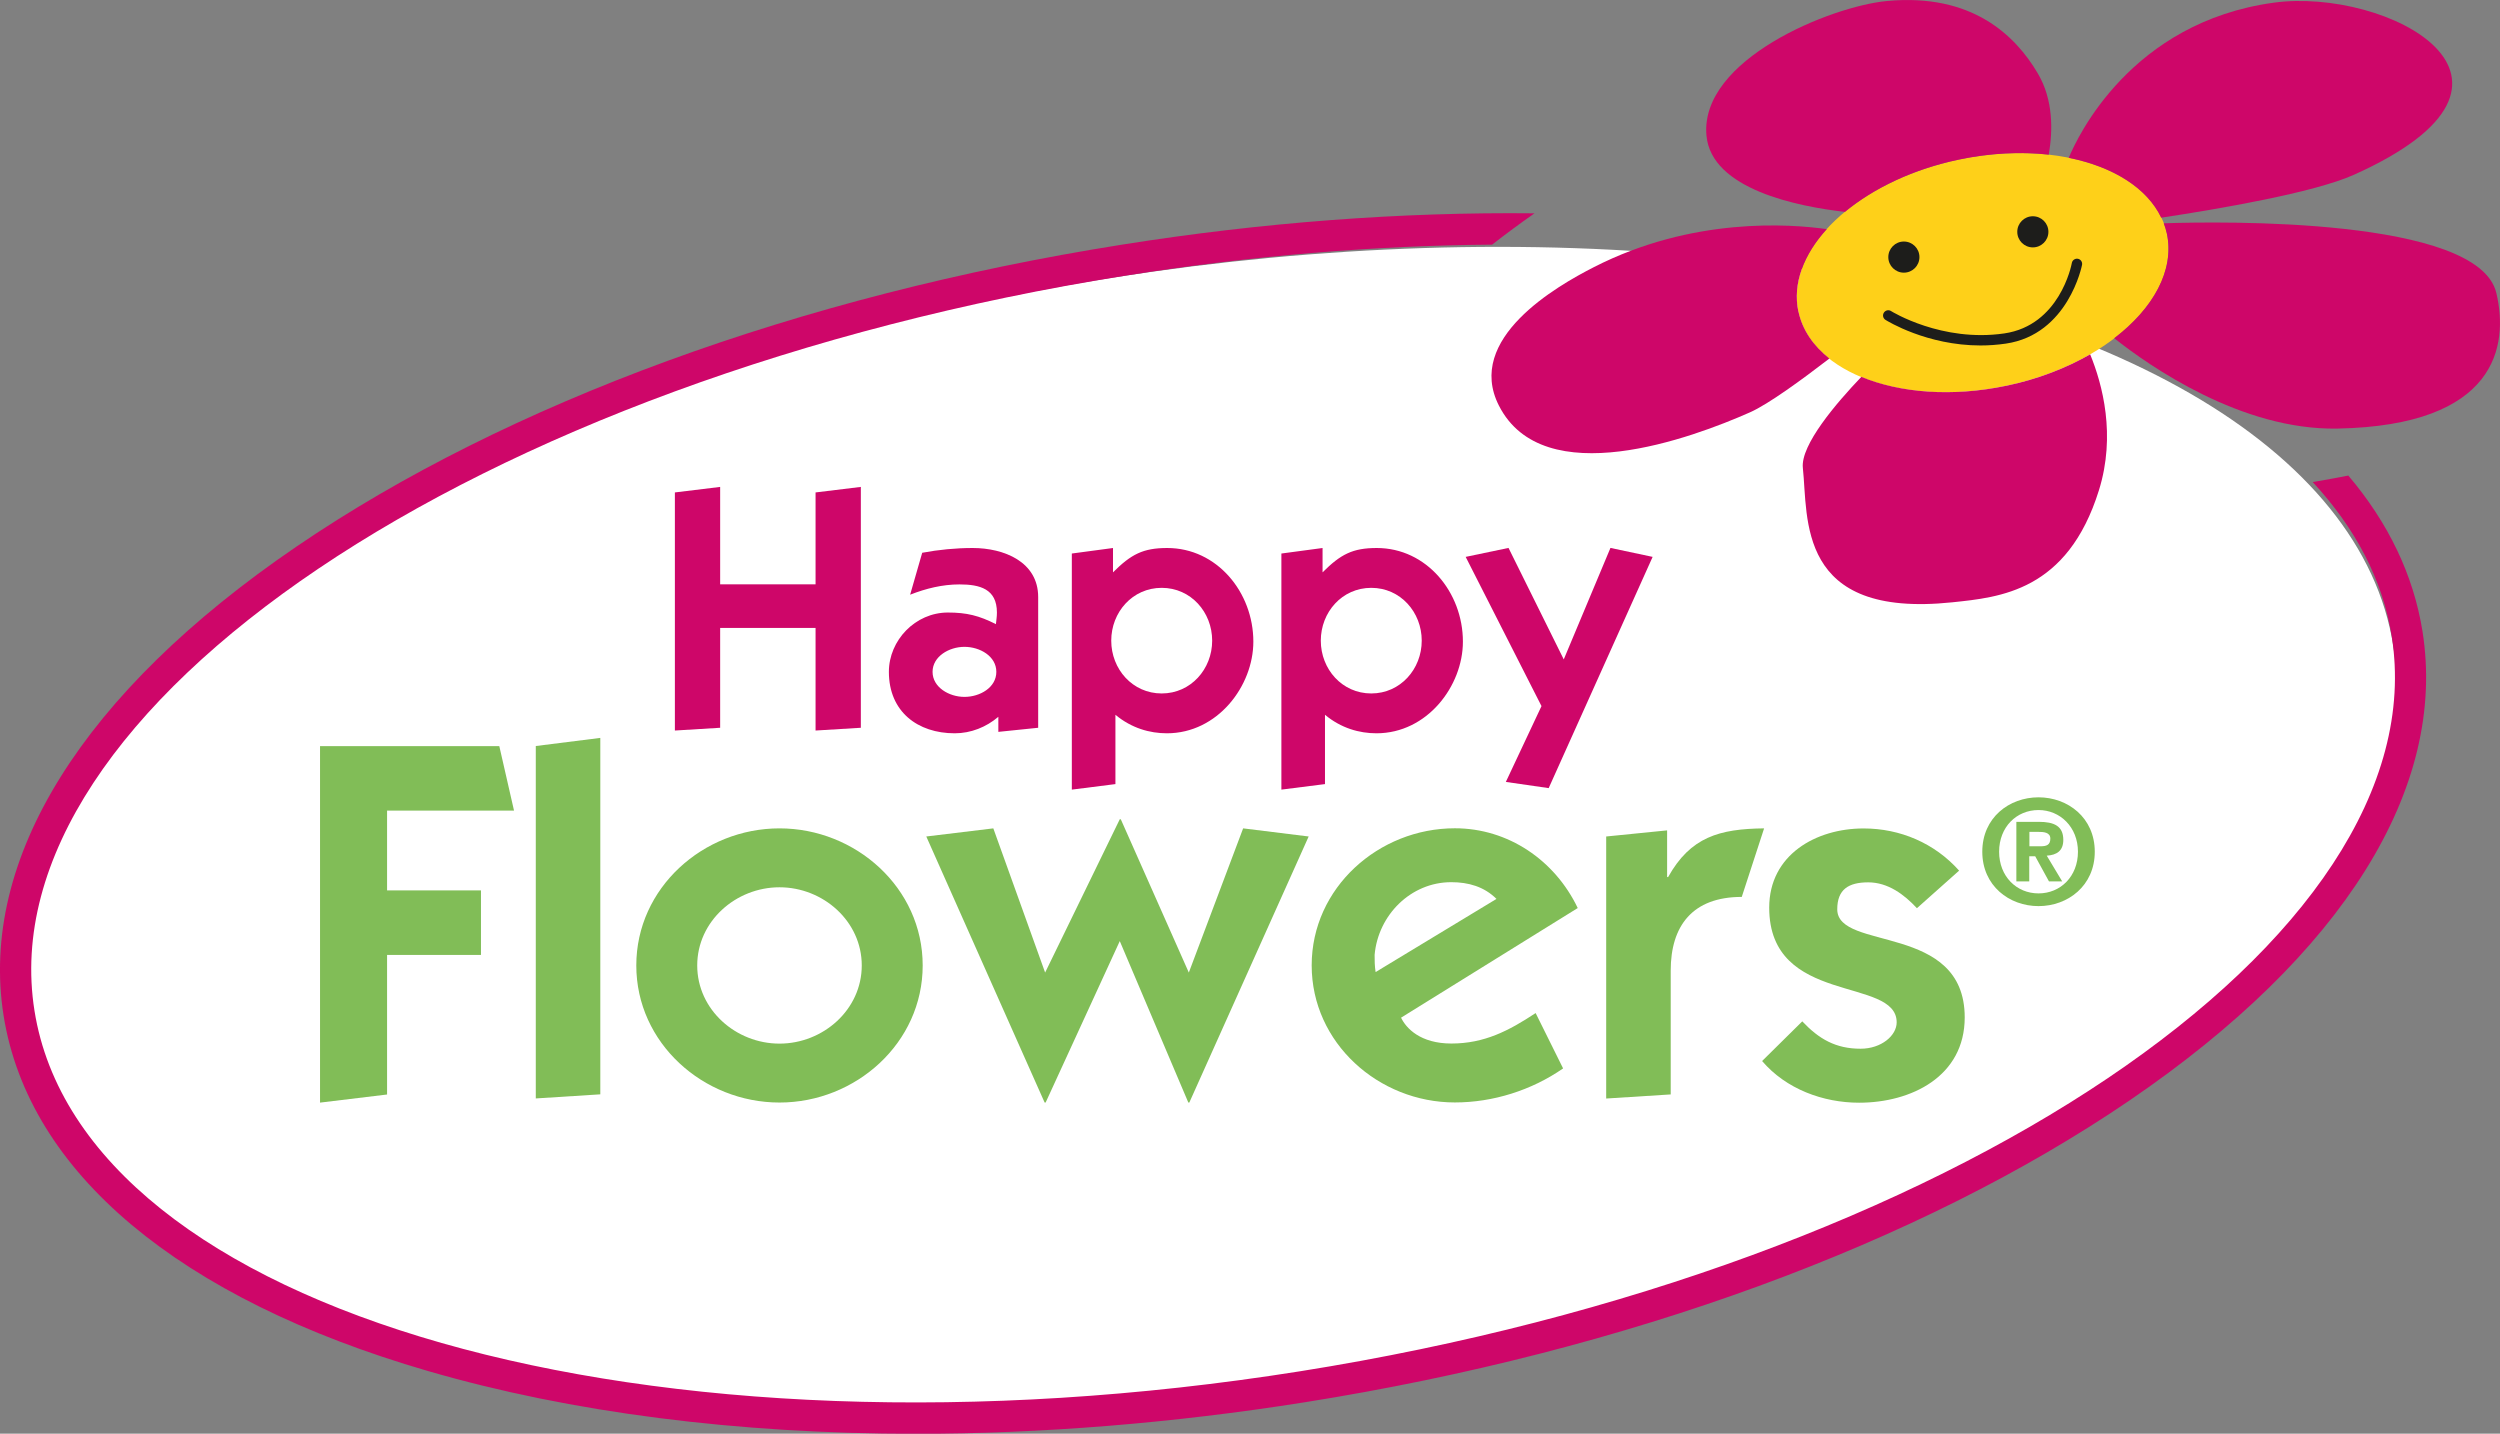
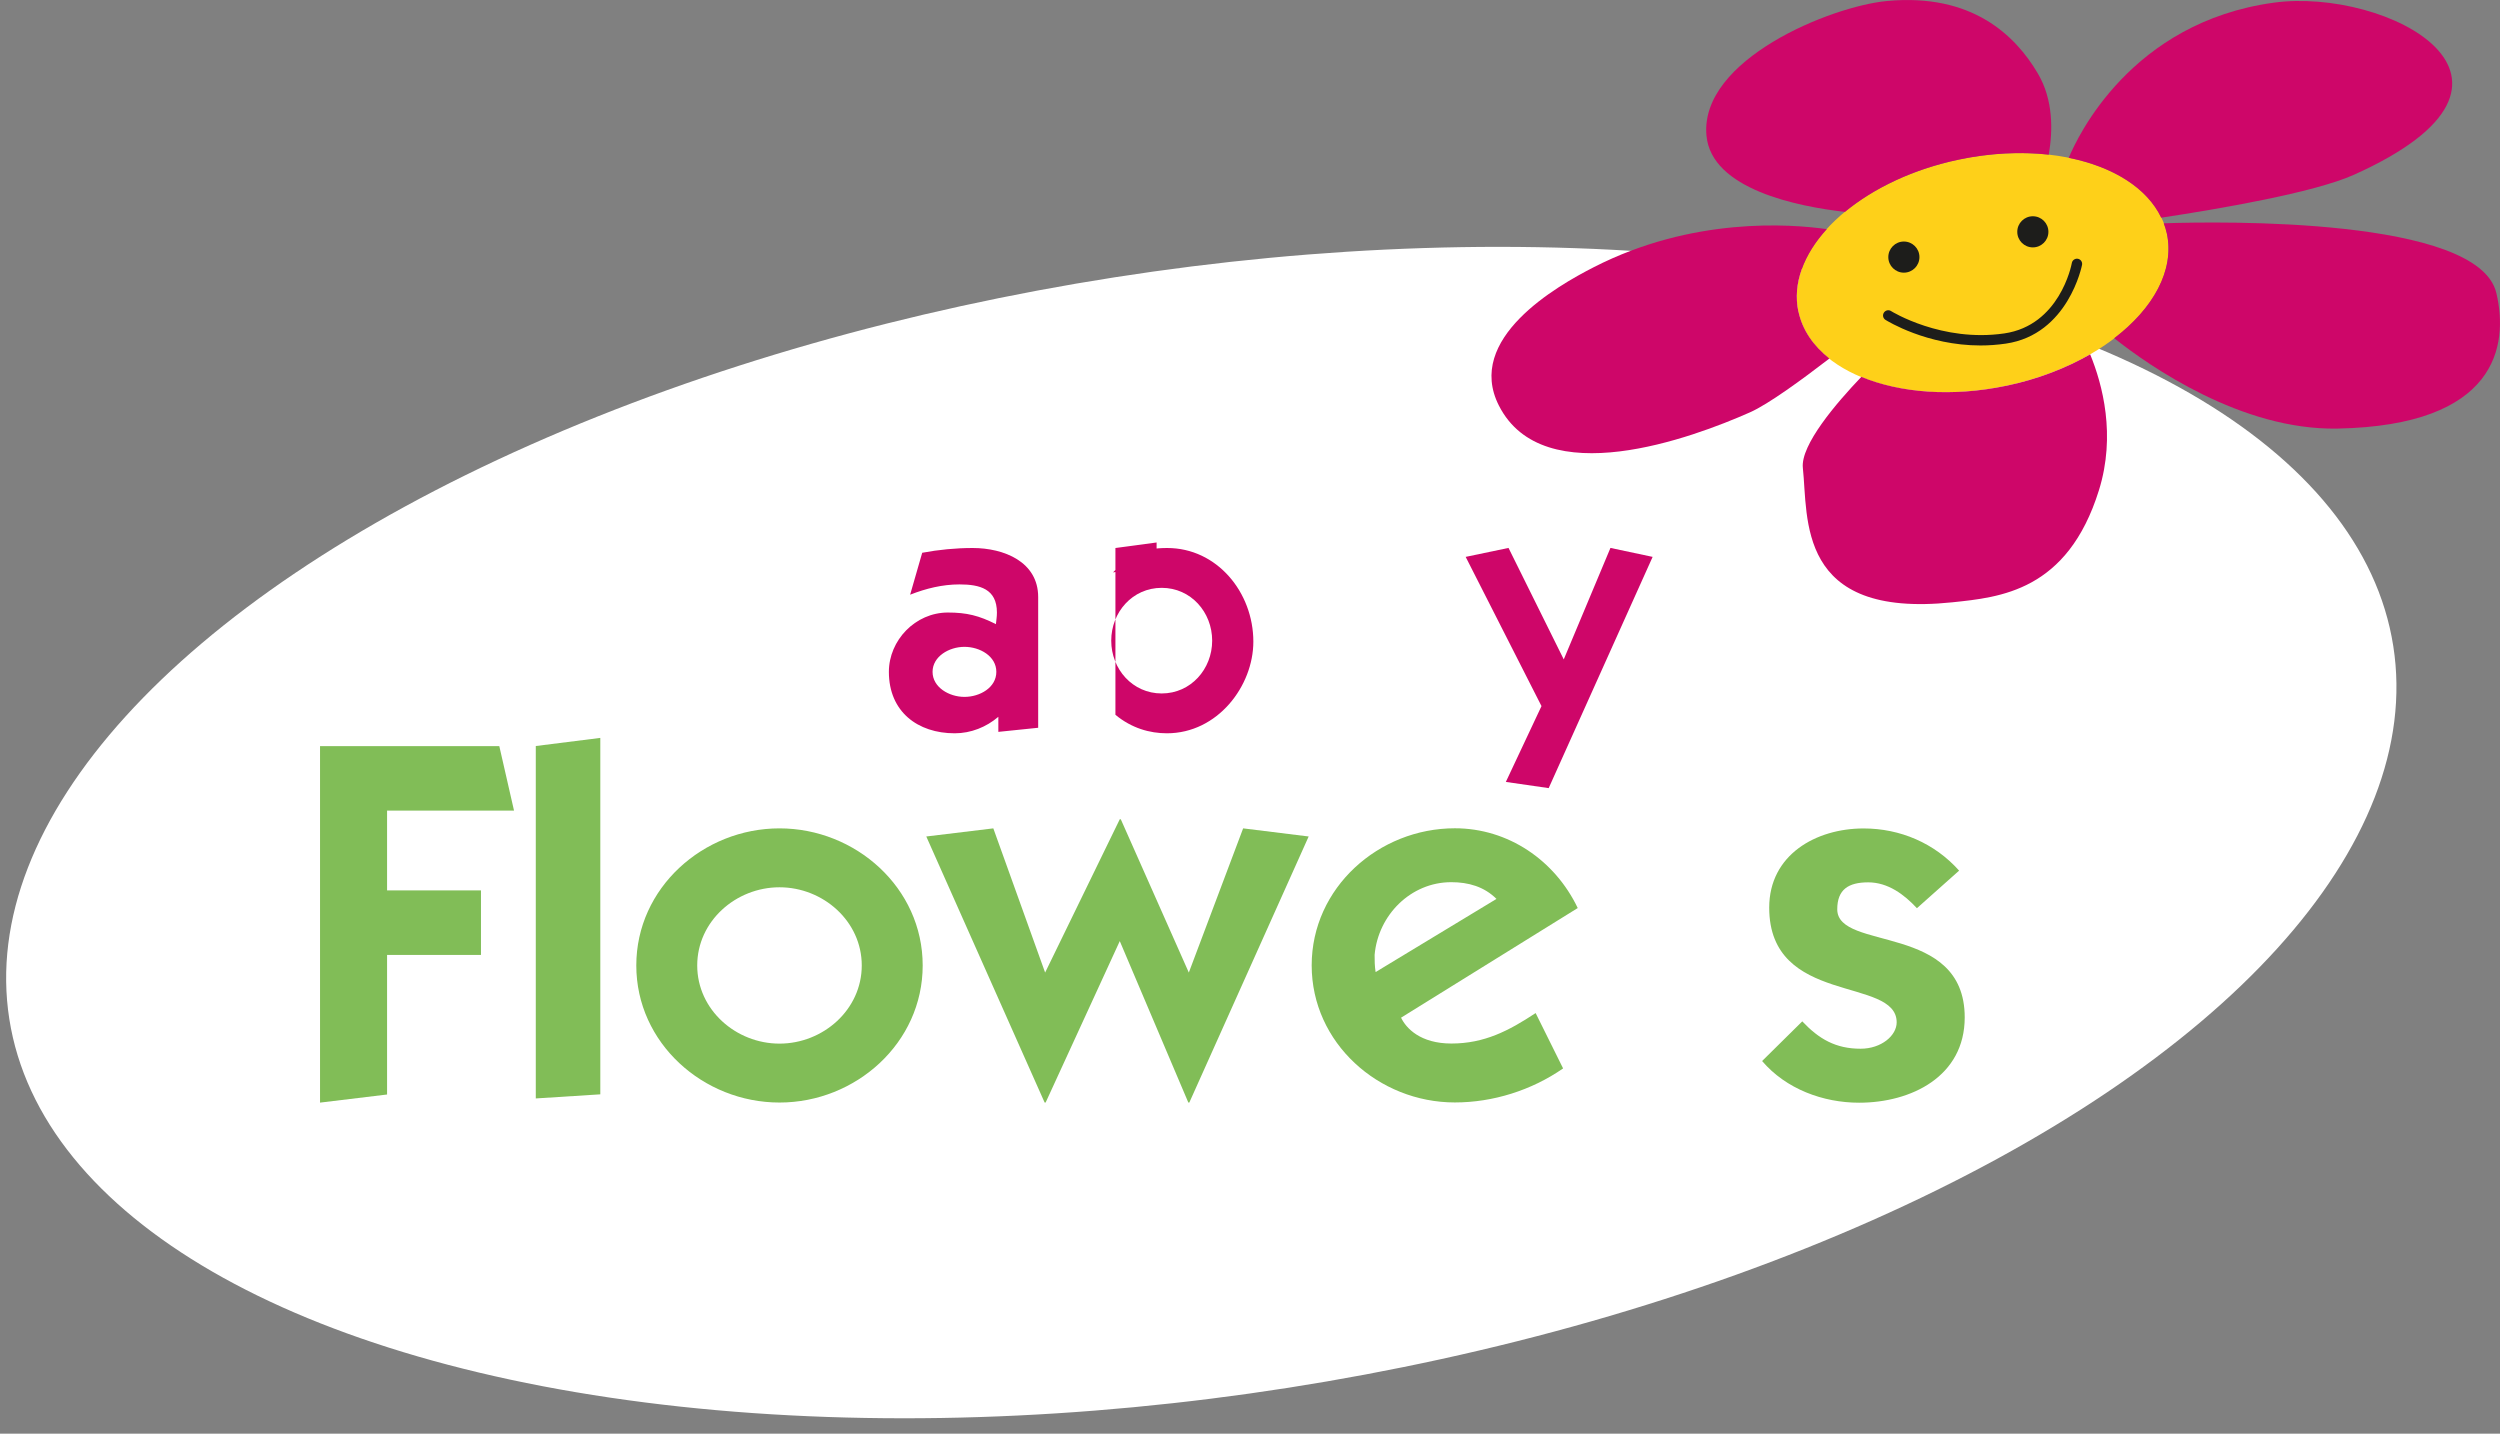
<svg xmlns="http://www.w3.org/2000/svg" id="Ebene_2" data-name="Ebene 2" viewBox="0 0 298.72 171.31">
  <rect x="0" y="0" width="298.72" height="171.31" fill="#808080" stroke="none" />
  <defs>
    <style>
      .cls-1 {
        fill: #ce0669;
      }

      .cls-1, .cls-2, .cls-3, .cls-4, .cls-5 {
        stroke-width: 0px;
      }

      .cls-2 {
        fill: #fed019;
      }

      .cls-3 {
        fill: #81bd57;
      }

      .cls-4 {
        fill: #1d1d1b;
      }

      .cls-5 {
        fill: #fff;
      }
    </style>
  </defs>
  <g id="Ebene_1-2" data-name="Ebene 1">
    <ellipse class="cls-5" cx="143.54" cy="99.49" rx="144.16" ry="67.15" transform="translate(-13.65 23.37) rotate(-8.89)" />
    <g>
-       <path class="cls-1" d="M97.45,58.84l5.41-.66v28.78l-5.41.33v-12.26h-11.4v11.93l-5.41.33v-28.45l5.41-.66v11.64h11.4v-10.99Z" />
      <path class="cls-1" d="M110.19,66.05c1.97-.37,4.02-.57,6.03-.57,3.73,0,7.83,1.64,7.83,5.86v15.62l-4.76.49v-1.8c-1.44,1.23-3.28,1.97-5.21,1.97-4.43,0-7.87-2.58-7.87-7.34,0-3.77,3.16-7.09,7.05-7.09,2.26,0,3.73.37,5.74,1.39.04-.45.12-.86.12-1.39,0-2.83-2.05-3.36-4.47-3.36-2.05,0-4.02.49-5.9,1.23l1.44-5ZM115.24,83.27c1.84,0,3.81-1.11,3.81-2.99s-1.97-2.99-3.81-2.99-3.81,1.15-3.81,2.99,1.97,2.99,3.81,2.99Z" />
-       <path class="cls-1" d="M132.99,68.39c2.17-2.17,3.61-2.91,6.48-2.91,5.94,0,10.29,5.29,10.29,11.19,0,5.29-4.26,10.95-10.33,10.95-2.05,0-4.22-.61-6.15-2.21v8.28l-5.21.66v-28.21l4.92-.66v2.91ZM138.81,82.86c3.48,0,6.03-2.91,6.03-6.31s-2.54-6.31-6.03-6.31-6.03,2.91-6.03,6.31,2.54,6.31,6.03,6.31Z" />
-       <path class="cls-1" d="M158.03,68.39c2.17-2.17,3.61-2.91,6.48-2.91,5.94,0,10.29,5.29,10.29,11.19,0,5.29-4.26,10.95-10.33,10.95-2.05,0-4.22-.61-6.15-2.21v8.28l-5.21.66v-28.21l4.92-.66v2.91ZM163.85,82.86c3.48,0,6.03-2.91,6.03-6.31s-2.54-6.31-6.03-6.31-6.03,2.91-6.03,6.31,2.54,6.31,6.03,6.31Z" />
+       <path class="cls-1" d="M132.99,68.39c2.17-2.17,3.61-2.91,6.48-2.91,5.94,0,10.29,5.29,10.29,11.19,0,5.29-4.26,10.95-10.33,10.95-2.05,0-4.22-.61-6.15-2.21v8.28v-28.21l4.92-.66v2.91ZM138.81,82.86c3.48,0,6.03-2.91,6.03-6.31s-2.54-6.31-6.03-6.31-6.03,2.91-6.03,6.31,2.54,6.31,6.03,6.31Z" />
      <path class="cls-1" d="M185.05,94.17l-5.12-.74,4.26-9.06-9.06-17.83,5.12-1.07,6.6,13.32,5.58-13.32,5.04,1.07-12.42,27.63Z" />
    </g>
    <g>
      <path class="cls-3" d="M38.24,89.15h21.42l1.76,7.71h-15.17v9.53h11.22v7.71h-11.22v16.68l-8.01.97v-42.59Z" />
      <path class="cls-3" d="M64.02,131.25v-42.11l7.71-.97v42.59l-7.71.49Z" />
      <path class="cls-3" d="M93.14,98.98c9.1,0,17.11,7.1,17.11,16.38s-8.01,16.38-17.11,16.38-17.11-7.1-17.11-16.38,8.01-16.38,17.11-16.38ZM93.14,124.7c5.22,0,9.83-4.06,9.83-9.34s-4.61-9.34-9.83-9.34-9.83,4.06-9.83,9.34,4.61,9.34,9.83,9.34Z" />
      <path class="cls-3" d="M124.88,116.21l8.92-18.32h.12l8.13,18.32,6.49-17.23,7.83.97-14.26,31.79h-.12l-8.19-19.29-8.86,19.29h-.12l-14.14-31.79,8.01-.97,6.19,17.23Z" />
      <path class="cls-3" d="M186.76,127.67c-3.76,2.61-8.37,4.06-12.92,4.06-9.1,0-17.11-7.1-17.11-16.38s8.01-16.38,17.11-16.38c6.37,0,11.95,3.82,14.68,9.53l-21.11,13.1c.61,1.27,2.31,3.09,6.01,3.09,3.94,0,6.86-1.52,10.07-3.64l3.28,6.61ZM178.81,107.41c-1.46-1.46-3.34-2-5.4-2-4.85,0-8.74,3.94-9.16,8.68,0,.67,0,1.33.12,2.06l14.44-8.74Z" />
-       <path class="cls-3" d="M199.2,104.8h.12c2.67-4.79,6.13-5.76,11.47-5.82l-2.67,8.19c-5.89,0-8.49,3.46-8.49,8.8v14.8l-7.71.49v-31.31l7.28-.73v5.58Z" />
      <path class="cls-3" d="M215.34,122.03c2,2.12,4,3.28,6.98,3.28,2.49,0,4.31-1.58,4.31-3.15,0-5.52-15.23-1.94-15.23-13.71,0-6.31,5.58-9.46,11.28-9.46,4.37,0,8.49,1.76,11.41,5.04l-5.04,4.49c-1.52-1.64-3.46-3.09-5.82-3.09s-3.7.85-3.7,3.22c0,5.04,15.23,1.58,15.23,12.92,0,7.04-6.37,10.19-12.62,10.19-4.31,0-8.74-1.64-11.59-4.98l4.79-4.73Z" />
-       <path class="cls-3" d="M236.86,101.77c0-4.08,3.22-6.5,6.72-6.5s6.72,2.43,6.72,6.5-3.22,6.5-6.72,6.5-6.72-2.43-6.72-6.5ZM243.58,96.79c-2.63,0-4.71,2.03-4.71,4.98s2.08,4.98,4.71,4.98,4.71-2.03,4.71-4.98-2.14-4.98-4.71-4.98ZM242.49,105.32h-1.56v-7.12h2.68c1.85,0,2.93.51,2.93,2.16,0,1.3-.78,1.81-1.98,1.88l1.85,3.08h-1.58l-1.65-3.01h-.71v3.01ZM243.83,101.12c.69,0,1.16-.15,1.16-.92s-.85-.8-1.43-.8h-1.07v1.72h1.34Z" />
    </g>
    <ellipse class="cls-2" cx="236.9" cy="32.58" rx="22.51" ry="13.81" transform="translate(-1.63 49.51) rotate(-11.89)" />
    <circle class="cls-4" cx="227.49" cy="30.72" r="1.86" />
    <circle class="cls-4" cx="242.9" cy="27.7" r="1.86" />
    <path class="cls-4" d="M236.66,41.28c-6.43,0-11.14-2.92-11.37-3.06-.29-.18-.38-.57-.19-.86s.57-.38.86-.19c.06.04,6.07,3.76,13.53,2.67,6.59-.96,8.02-8.11,8.07-8.42.06-.34.4-.56.72-.5.34.06.56.39.5.72-.01.08-1.64,8.33-9.12,9.42-1.03.15-2.04.22-3,.22Z" />
    <g>
      <path class="cls-1" d="M220.46,25.31c3.42-2.82,8.15-5.1,13.6-6.24,3.76-.79,7.43-.96,10.74-.59.49-2.81.58-6.55-1.33-9.75-2.64-4.45-7.78-9.57-18-8.61-6.7.63-22.38,6.99-21.57,16.07.58,6.45,10.94,8.49,16.56,9.13Z" />
      <path class="cls-1" d="M214.88,37.22c-.7-3.33.63-6.79,3.4-9.84-4.4-.63-16.06-1.48-27.83,4.54-4.47,2.28-15.41,8.55-11.35,16.54,5.32,10.49,23.14,3.85,30,.81,2.2-.97,6.24-3.93,9.49-6.43-1.92-1.52-3.23-3.41-3.7-5.62Z" />
      <path class="cls-1" d="M258.24,26.01c6.7-1.01,18.25-2.98,23.01-5.12,25.3-11.35,3.9-22.42-9.57-20.57-17.03,2.34-23.44,16-24.49,18.54,5.27,1.06,9.35,3.59,11.04,7.15Z" />
      <path class="cls-1" d="M298.28,35c-2.15-9.08-33.05-8.54-39.74-8.32.15.41.29.83.38,1.26.91,4.35-1.63,8.91-6.3,12.47,4.23,3.35,15.2,11.02,26.69,10.8,19.03-.37,20.47-9.88,18.97-16.22Z" />
      <path class="cls-1" d="M239.75,46.09c-6.52,1.37-12.73.85-17.34-1.06-2.98,3.12-7.29,8.15-6.99,10.89.65,5.96-.81,18,17.84,16.05,5.71-.6,13.78-1.32,17.54-13.4,2.04-6.56.43-12.62-1.05-16.23-2.87,1.65-6.26,2.97-9.99,3.75Z" />
    </g>
-     <path class="cls-1" d="M280.61,56.82c-1.41.28-2.83.54-4.27.78,5.09,5.49,8.36,11.65,9.44,18.41,5.74,36.1-52.77,75.5-130.43,87.84-77.65,12.34-145.5-6.99-151.23-43.08C-1.62,84.67,56.89,45.27,134.54,32.93c15.09-2.4,29.79-3.59,43.75-3.7,1.62-1.26,3.31-2.51,5.06-3.74-15.86-.17-32.52,1.07-49.4,3.76-38.38,6.1-73.36,18.9-98.51,36.05C9.89,82.71-2.54,102.63.43,121.36c2.98,18.73,20.97,33.81,50.67,42.45,17.14,4.99,37.03,7.51,58.3,7.51,14.99,0,30.67-1.25,46.53-3.77,38.38-6.1,73.36-18.9,98.51-36.05,25.56-17.42,37.99-37.33,35.02-56.06-1.07-6.71-4.07-12.96-8.85-18.6Z" />
  </g>
</svg>